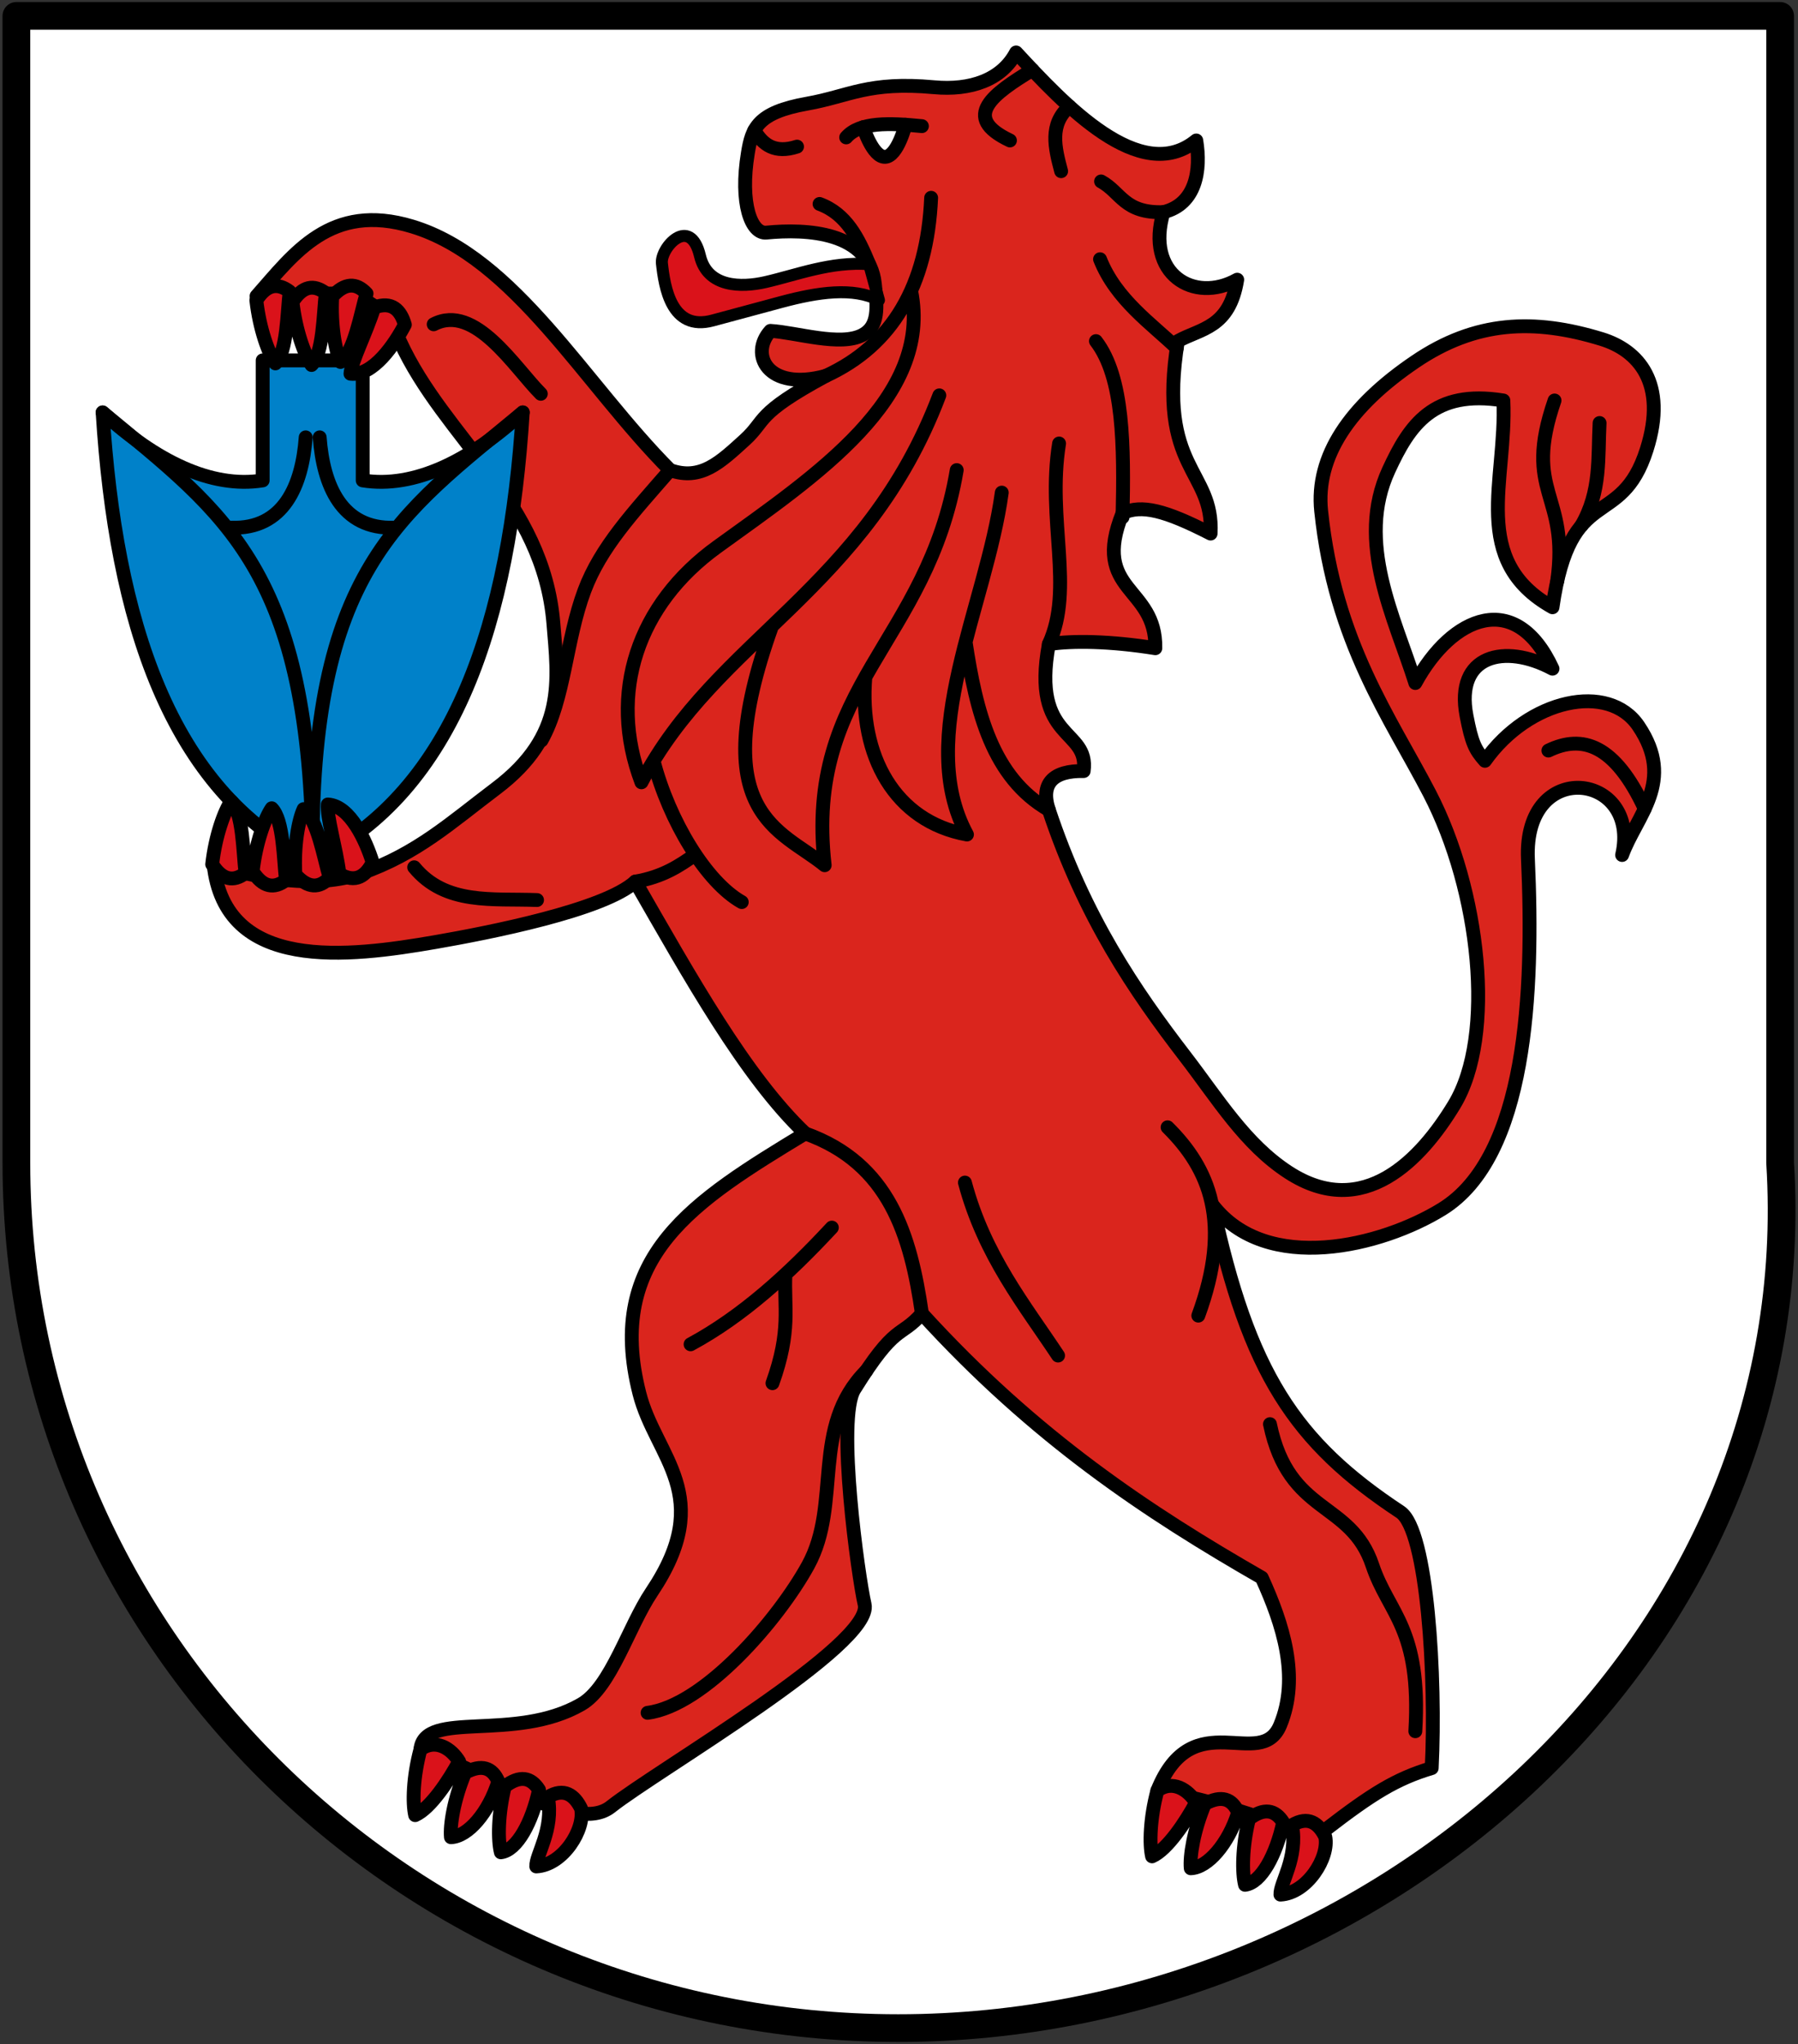
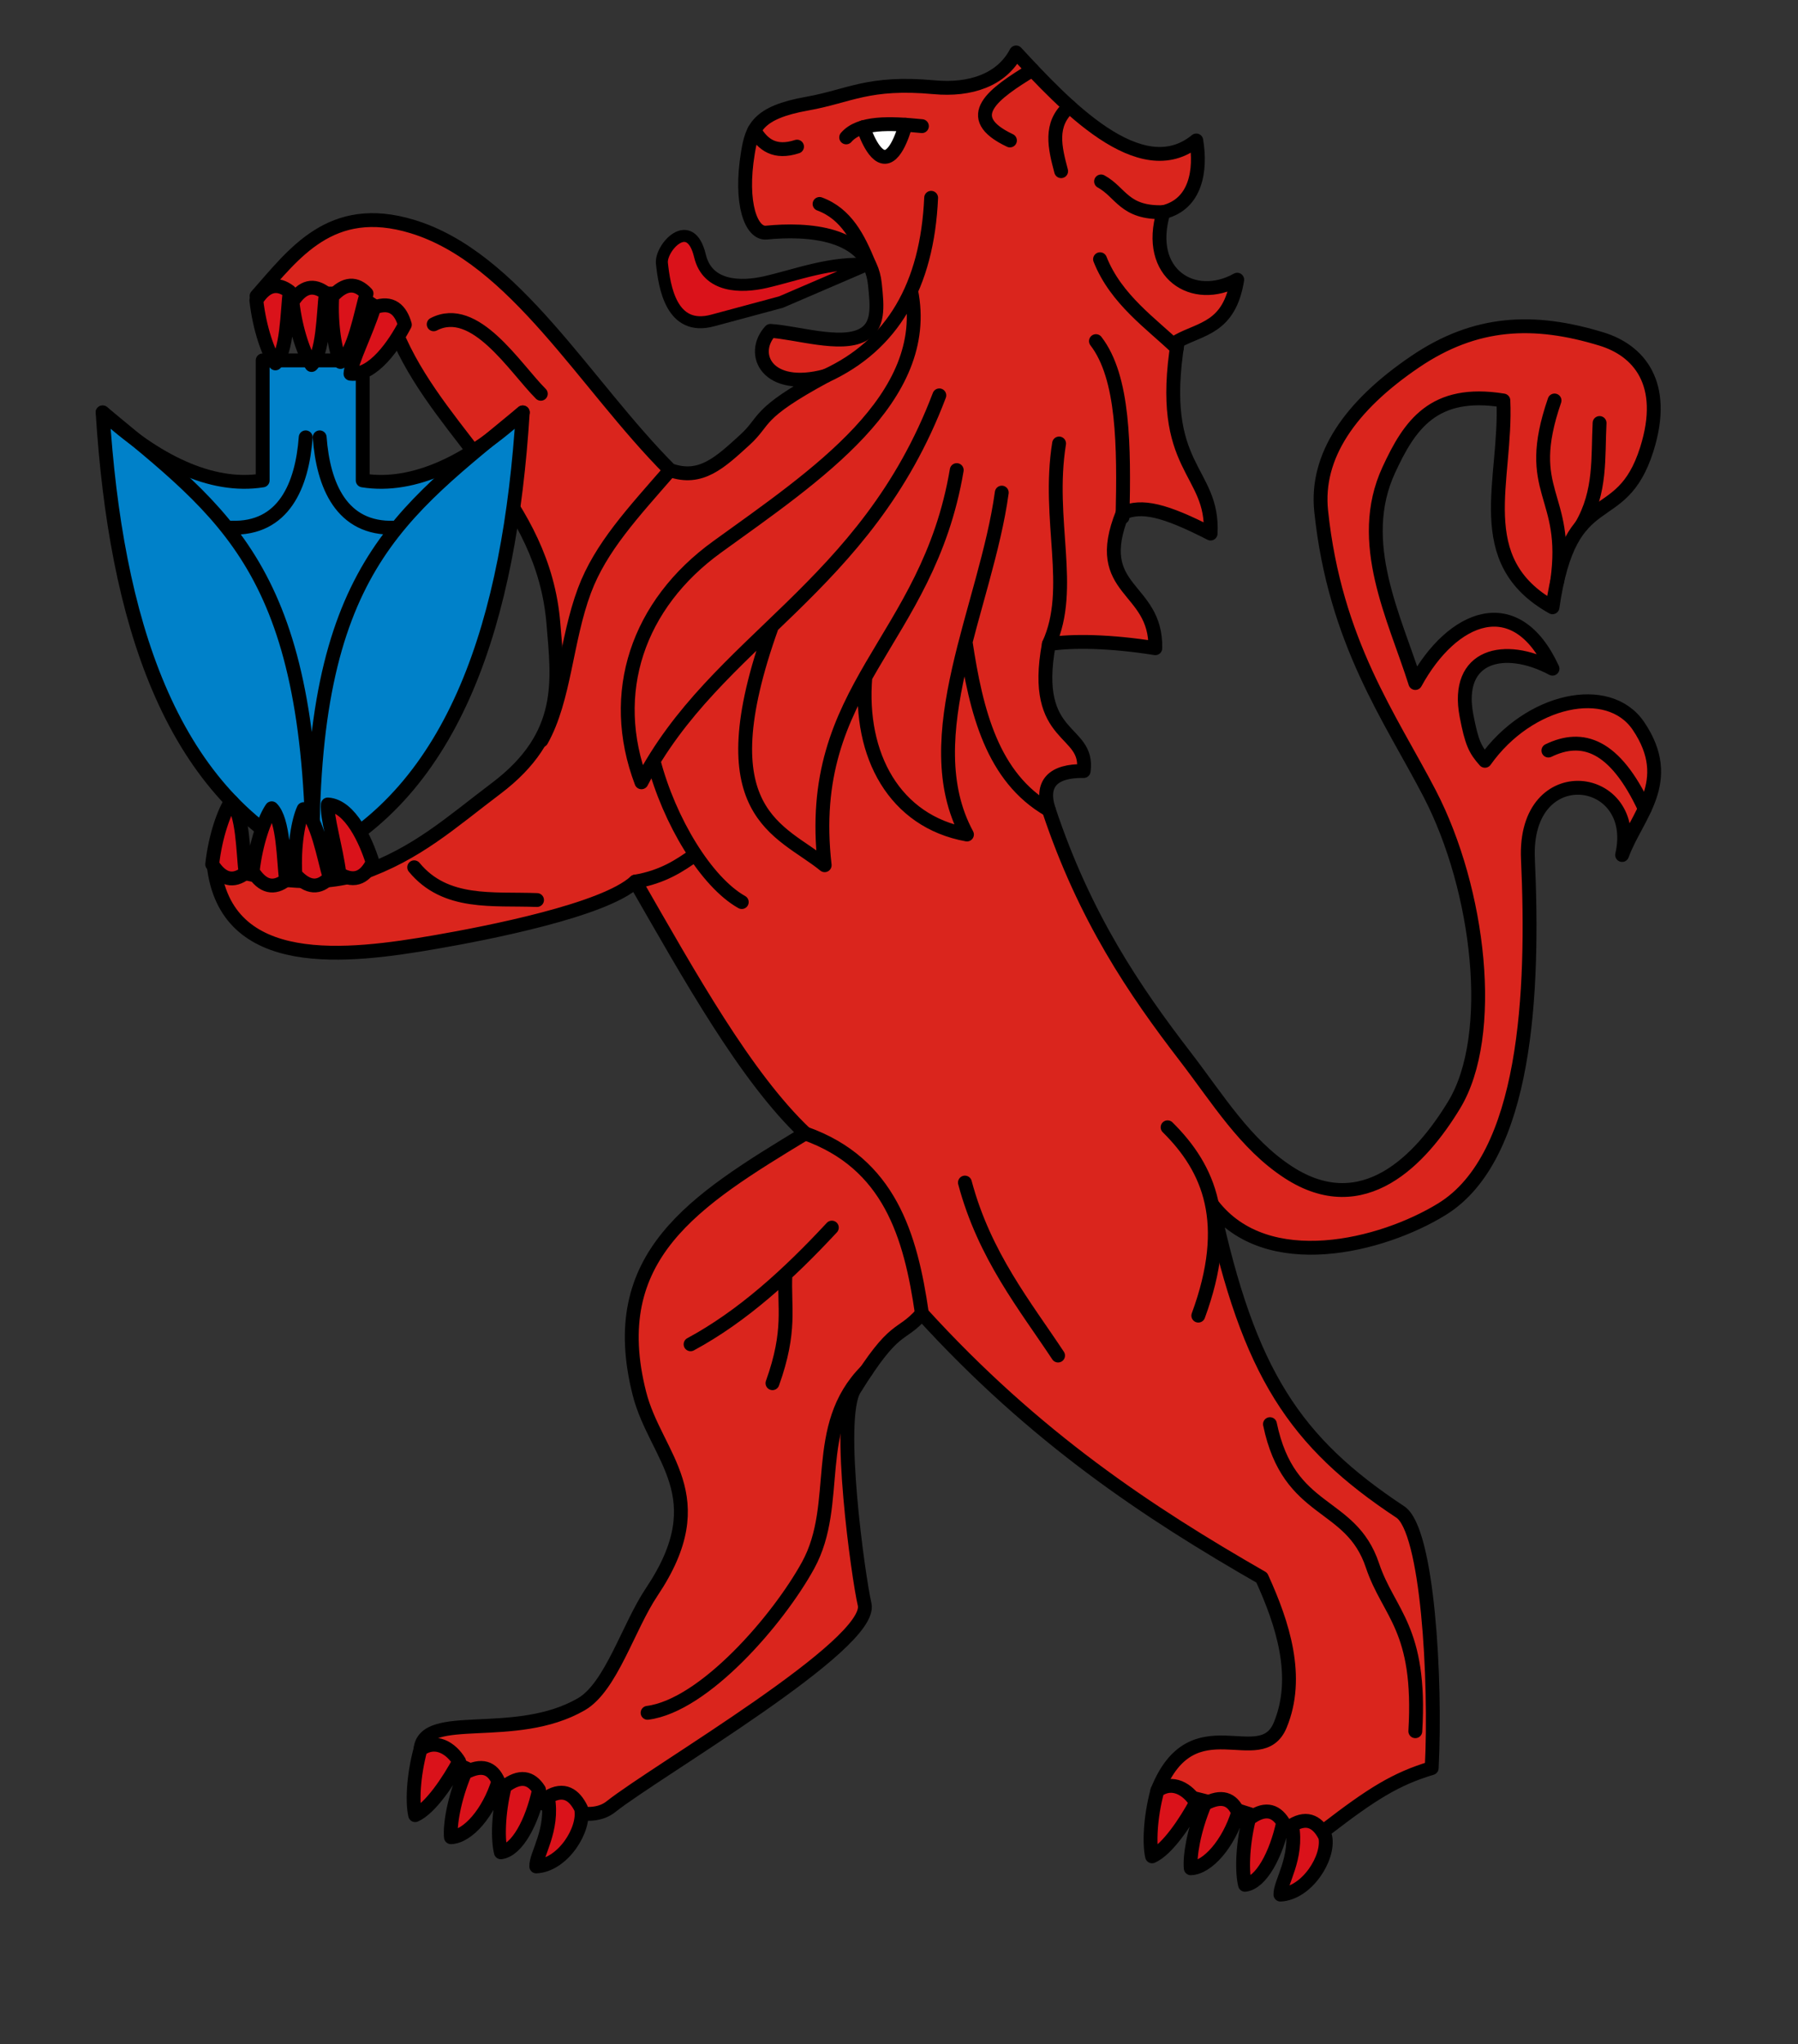
<svg xmlns="http://www.w3.org/2000/svg" height="590" width="519">
  <rect width="100%" height="100%" fill="#333333" stroke="none" />
-   <path d="M-15.77-1.414v331.045c0 139.11 115.461 249.783 254.554 249.783 139.092 0 263.258-110.946 254.554-249.783V-1.414Z" style="fill:#fff;stroke:#000;stroke-width:8;stroke-linecap:round;stroke-linejoin:round;stroke-miterlimit:4;stroke-dasharray:none;stroke-opacity:1" transform="translate(20.5 6)" />
  <path style="fill:#da251d;stroke:#000;stroke-width:3.463;stroke-linecap:round;stroke-linejoin:round;stroke-miterlimit:4;stroke-dasharray:none;stroke-opacity:1;fill-opacity:1" d="M716.825 135.42c-21.31-21.352-38.768-53.11-64.468-60.886-20.425-6.18-29.587 6.91-38.886 17.396 15.653 1.074 27.823-6.257 35.816 11.256 11.193 24.525 35.88 39.942 38.374 70.608 1.14 14.023 3.339 27.864-14.326 41.189-11.27 8.5-19.724 16.315-33.77 21.233-11.008 3.855-25.641 1.443-36.838-2.302 2.839 27.13 33.635 23.233 55.514 19.442 13.073-2.264 42.12-7.944 49.886-15.093 13.623 23.681 27.493 48.71 42.467 62.933-27.743 16.828-50.157 30.654-41.444 64.98 4.065 16.014 19.262 25.478 3.07 49.63-5.851 8.728-10.151 23.753-17.586 28.048-16.643 9.613-39.214 1.31-40.205 11.287 17.055 5.709 38.699 21.378 47.584 14.327 11.346-9.005 65.777-40.56 63.42-50.592-1.558-6.624-7.116-46.385-2.56-53.723 10.442-16.815 11.257-12.621 16.885-18.932 28.312 31.099 56.623 49.75 84.935 66.004 5.267 11.533 9.578 24.842 4.605 36.839-4.898 11.813-21.86-5.686-30.7 16.372 24.646 4.264 37.553 13.178 42.292 9.536 11.172-8.587 17.239-12.474 26.27-15.164 1.129-22.35-1.027-59.499-7.852-64.009-26.34-17.403-37.872-34.67-46.895-76.695 13.509 17.456 42.211 10.317 57.305 1.023 21.216-13.063 23.002-54.147 21.49-87.492-1.16-25.584 28.287-21.55 23.536-1.024 3.54-9.778 13.464-18.346 4.093-32.234-7.459-11.054-27.416-6.77-38.374 8.698-2.496-2.791-3.319-4.57-4.605-11.256-2.934-15.25 9.536-18.153 21.49-11.768-9.138-19.83-25.058-13.314-34.281 3.581-5.148-16.309-14.993-35.13-6.652-53.211 5.196-11.264 11.17-20.234 28.653-17.397.918 20.048-8.557 40.011 12.28 51.677 4.509-31.576 17.019-18.88 23.535-39.397 5.32-16.75-2.197-24.85-11.256-27.63-16.926-5.191-31.49-4.577-46.56 5.629-16.388 11.099-24.966 23.68-23.536 37.35 3.429 32.779 17.342 51.76 27.117 70.609 12.518 24.136 16.632 60.431 6.14 77.77-8.276 13.68-22.714 29.061-41.444 16.885-10.83-7.04-17.592-18.287-25.82-28.981-12.539-16.298-25.1-34.696-34.043-61.581-2.197-6.604 1.074-9.855 8.698-9.722 1.476-10.774-13.227-7.368-8.698-31.722 5.863-.906 15.334-.775 26.606 1.023.314-15.634-16.17-13.943-8.187-33.769 4.802-2.151 10.505-.765 22.001 5.117.853-16.031-13.418-15.916-8.186-48.096 5.761-3.214 12.896-3.223 14.838-15.35-10.873 6.078-23.06-1.482-18.42-16.884 8.137-1.995 9.421-10.494 8.187-17.908-13.985 11.472-33.087-9.106-45.026-22-3.617 6.904-11.466 9.528-20.466 8.698-16.493-1.522-21.188 2.226-31.722 4.093-12.594 2.231-13.842 6.257-14.838 12.28-2.107 12.75.86 20.32 4.605 19.954 10.016-.98 25.705-.28 27.117 12.791.65 6.022.998 10.62-3.07 12.791-5.511 2.943-16.469-.63-23.024-1.023-5.263 5.75-.864 15.225 13.815 11.257-17.749 9.598-14.766 11.049-20.229 16.01-6.118 5.558-10.98 10.271-18.657 7.526z" transform="matrix(1.155 0 0 1.155 -634.504 -20.718)" />
-   <path style="fill:#da121a;stroke:#000;stroke-width:3;stroke-linecap:round;stroke-linejoin:round;stroke-miterlimit:4;stroke-dasharray:none;stroke-opacity:1" d="M766.556 83.96c-9.503-.725-18.105 2.697-25.884 4.476-6.1 1.395-14.502 1.36-16.384-6.553-2.46-10.34-9.933-1.995-9.51 1.86.637 5.792 2.283 17.089 12.67 14.29l17.094-4.604c9.285-2.502 18.04-3.77 24.472-.476z" transform="matrix(1.155 0 0 1.155 -634.504 -20.718)" />
+   <path style="fill:#da121a;stroke:#000;stroke-width:3;stroke-linecap:round;stroke-linejoin:round;stroke-miterlimit:4;stroke-dasharray:none;stroke-opacity:1" d="M766.556 83.96c-9.503-.725-18.105 2.697-25.884 4.476-6.1 1.395-14.502 1.36-16.384-6.553-2.46-10.34-9.933-1.995-9.51 1.86.637 5.792 2.283 17.089 12.67 14.29l17.094-4.604z" transform="matrix(1.155 0 0 1.155 -634.504 -20.718)" />
  <path style="fill:#fff;stroke:#000;stroke-width:3.463;stroke-linecap:round;stroke-linejoin:round;stroke-miterlimit:4;stroke-dasharray:none;stroke-opacity:1" d="M765.104 49.726s2.328 7.516 5.445 7.412c3.116-.105 5.106-8.027 5.106-8.027" transform="matrix(1.155 0 0 1.155 -634.504 -20.718)" />
  <path style="fill:#0081c9;stroke:#000;stroke-width:3.463;stroke-linecap:round;stroke-linejoin:round;stroke-miterlimit:4;stroke-dasharray:none;stroke-opacity:1;fill-opacity:1" d="M575 121c13.082 12.06 27.118 19.076 40 17v-30h25v30c12.882 2.076 26.918-4.94 40-17-3.233 51.759-16.75 94.64-52.5 112-35.75-17.36-49.267-60.241-52.5-112Z" transform="matrix(1.155 0 0 1.155 -634.504 -20.718)" />
  <path style="fill:none;stroke:#000;stroke-width:3.463;stroke-linecap:round;stroke-linejoin:round;stroke-miterlimit:4;stroke-dasharray:none;stroke-opacity:1" d="M629.249 127.234c.881 11.963 5.448 23.07 18.68 22.572m-22.178-22.572c-.881 11.963-5.448 23.07-18.68 22.572M575 121c30.908 25.678 52 39.381 52.5 112-.779-72.619 21.592-86.322 52.5-112m4.512-4.648c-6.568-6.583-16.458-22.714-26.772-17.366m103.087-46.709c3.348-3.9 10.877-3.62 18.931-2.814m-13.889 311.04c-14.047 14.08-6.07 33.154-14.556 48.625-7.458 13.596-25.963 35.048-40.116 36.866m34.447-109.591c-.404 8.3 1.512 13.95-3.236 27.215m-20.466-9.722c12.94-6.984 24.4-17.428 35.304-29.164m109.493 49.119c4.752 22.883 20.154 18.998 25.613 35.307 4.062 12.135 12.243 15.622 10.715 41.44m46.048-326.945c-.445 8.563.425 17.127-4.566 25.691m-6.69-31.32c-8.032 23.31 3.799 23.137.658 45.173m-2.193 42.32c8.453-4.096 16.59-1.57 24.082 14.538m-119.25 79.606c10.45 10.337 16.213 23.852 7.676 47.072m-58.329-33.257c4.865 18.292 15.118 30.878 23.28 43.234m-63.189-55.514c21.02 7.476 26.332 25.424 29.164 45.025m-126.89-111.54c7.819 9.491 19.644 7.76 30.7 8.187m39.397-11.257c-3.614 2.526-7.833 5.47-14.838 6.652m26.606 5.116c-8.86-4.979-18.13-20.246-22.044-35.287m98.792 12.263c-14.088-8.105-18.16-24.46-20.806-41.986m9.038-37.32c-3.88 28.311-21.822 61.227-8.698 85.446-18.102-3.288-27.025-19.794-25.394-39.354m22.836-51.72c-7.291 43.251-38.137 53.958-33.002 98.748-10.93-8.93-30.097-12.597-13.159-59.766m34.756-83.818c5.443 26.845-23.797 46.2-48.459 64.023-19.851 14.345-27.394 36.496-18.93 58.84 18.608-35.733 56.084-48.214 74.445-96.703m-67.283 18.676c-9.277 10.673-17.348 19.272-21.4 30.093-4.681 12.506-4.938 27.122-10.744 37.466m97.38-135.61c-.964 21.978-9.695 36.864-26.35 44.515m-1.535-42.98c6.684 2.46 9.725 8.565 12.38 15.054m-18.008-29.38c-5.524 1.795-8.53-.438-10.662-4.07m76.153 78.26c-3.085 19.15 3.828 36.195-2.558 50.142m11.768-75.725c6.97 9.051 7.05 26.244 6.651 44.003m-5.372-83.911c4.98 2.697 5.776 8.008 15.605 7.674m-15.86 11.768c3.99 10.086 12.946 16.178 19.175 22.198m-26.824-60.374c-5.123 4.505-3.612 10.338-2.073 16.175m-7.182-25.309c-9.647 5.878-18.05 11.756-5.61 17.634" transform="matrix(1.155 0 0 1.155 -634.504 -20.718)" />
  <path style="fill:#da121a;stroke:#000;stroke-width:3.463;stroke-linecap:round;stroke-linejoin:round;stroke-miterlimit:4;stroke-dasharray:none;stroke-opacity:1" d="M607.147 218.162c-1.72 2.492-3.97 8.632-4.762 15.773 2.524 3.972 5.315 4.468 8.322 2.17-.63-5.28-.602-14.992-3.56-17.943zm10.115 1.772c-1.72 2.491-3.97 8.632-4.762 15.773 2.524 3.972 5.315 4.467 8.321 2.17-.628-5.28-.6-14.992-3.559-17.943zm7.965.216c-1.28 2.744-2.472 9.175-2.058 16.347 3.153 3.495 5.988 3.516 8.567.75-1.503-5.102-3.1-14.682-6.51-17.097zm6.054-1.163c-.345 3.003 2.046 10.691 2.9 17.334 4.032 2.427 6.636.528 8.3-2.87-1.623-5.199-5.538-14.132-11.2-14.464zm-13.099-110.233c-1.72-2.492-3.971-8.632-4.762-15.773 2.524-3.973 5.315-4.468 8.321-2.17-.629 5.28-.601 14.991-3.559 17.943zm9.03.399c-1.721-2.492-3.972-8.633-4.762-15.773 2.523-3.973 5.315-4.468 8.32-2.171-.628 5.28-.6 14.992-3.558 17.944zm7.24-.759c-1.28-2.745-2.471-9.175-2.057-16.348 3.152-3.494 5.987-3.516 8.567-.748-1.503 5.1-3.1 14.68-6.51 17.096zm2.495 2.941c.193-3.017 3.908-10.16 5.925-16.546 4.398-1.674 6.625.655 7.66 4.294-2.518 4.83-7.954 12.928-13.585 12.252zm16.161 360.23c-.693-2.948-.548-9.487 1.321-16.424 3.8-2.777 7.705-.239 9.666 2.996-2.512 4.688-7.156 11.759-10.987 13.428zm8.943 5.515c-.29-3.014.734-9.473 3.519-16.096 4.138-2.242 6.817-1.315 8.325 2.154-2.415 7.827-7.624 13.797-11.844 13.942zm12.477 3.77c-.755-2.933-.748-9.473.973-16.448 3.74-2.858 6.53-2.36 8.56.833-1.74 8.1-5.489 15.112-9.533 15.614zm8.852 3.532c-.164-2.882 4.43-9.101 2.899-17.334 4.032-2.426 6.637-.528 8.3 2.87 1.072 5.199-4.549 14.132-11.2 14.464zm153.897-2.522c-.693-2.948-.548-9.487 1.322-16.424 3.799-2.777 7.704-.239 9.665 2.997-2.512 4.687-7.156 11.758-10.987 13.427zm9.667 2.983c-.29-3.014.733-9.474 3.518-16.096 4.139-2.242 6.818-1.316 8.326 2.154-2.416 7.827-7.625 13.797-11.844 13.942zm13.562 4.13c-.755-2.932-.748-9.472.974-16.447 3.74-2.858 6.53-2.36 8.559.834-1.74 8.1-5.488 15.112-9.533 15.613zm8.851 2.448c-.163-2.882 4.431-9.101 2.9-17.334 4.033-2.426 6.637-.528 8.3 2.87 1.072 5.199-4.549 14.132-11.2 14.464z" transform="matrix(1.155 0 0 1.155 -634.504 -20.718)" />
</svg>